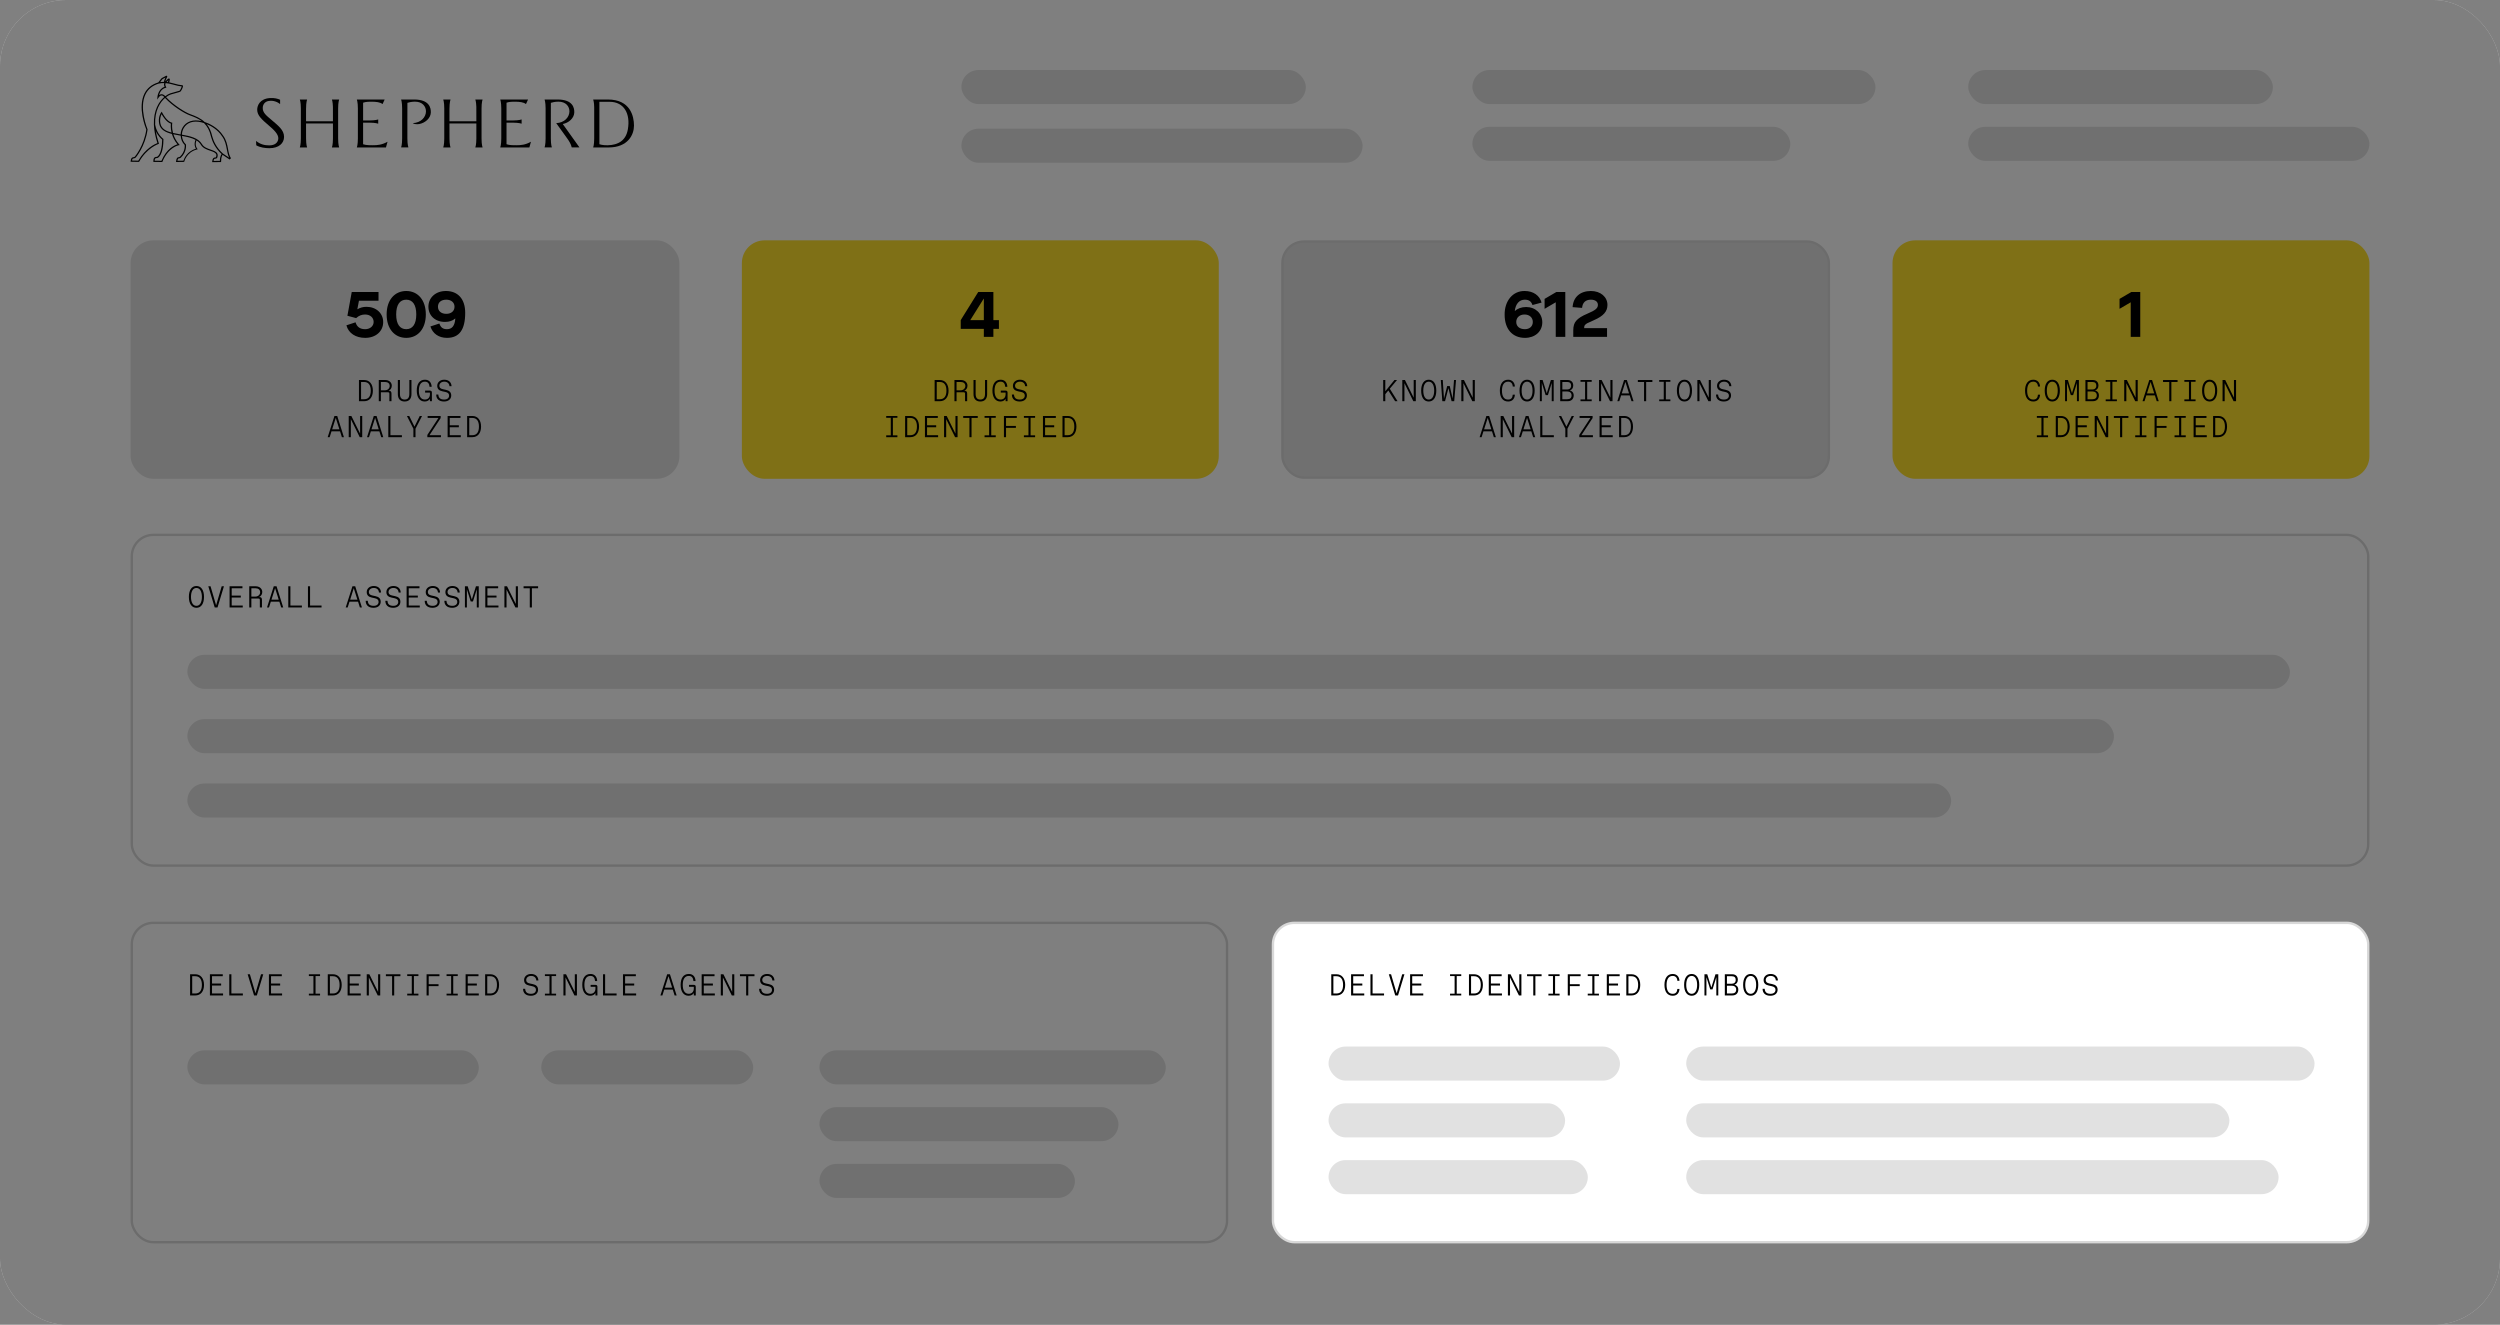
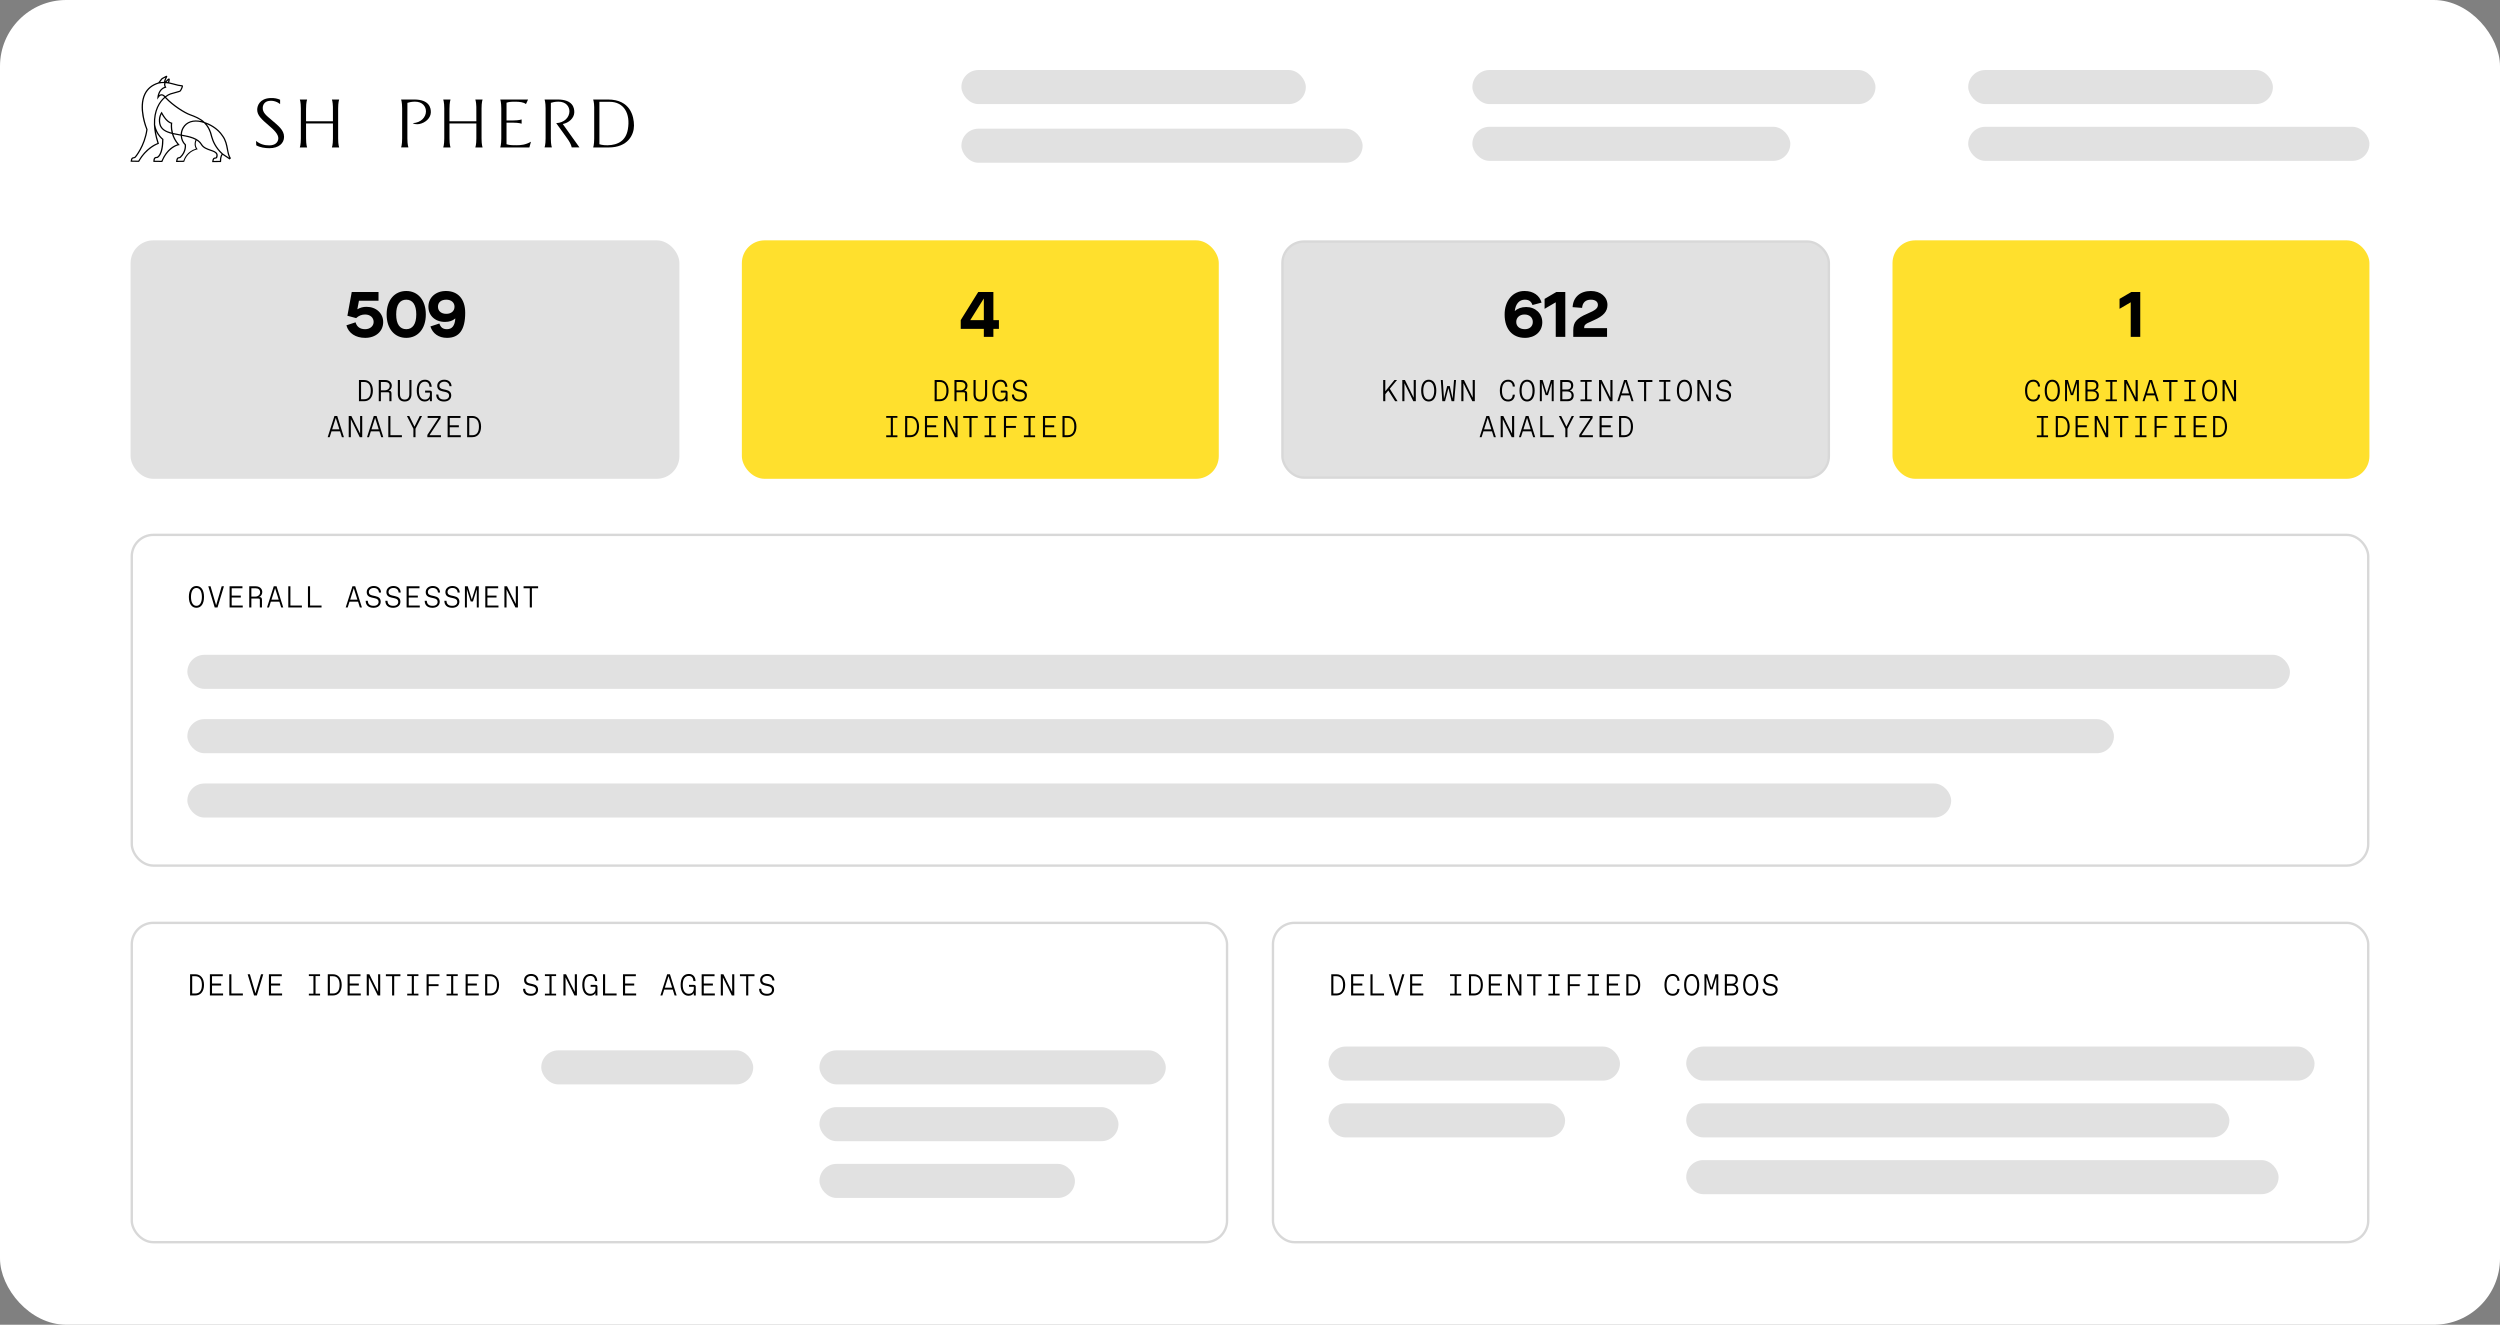
<svg xmlns="http://www.w3.org/2000/svg" width="1321" height="700" viewBox="0 0 1321 700" fill="none">
  <rect x="0" y="0" width="1321" height="700" fill="#808080" stroke="none" />
  <rect width="1321" height="700" rx="35.02" fill="white" />
  <rect x="69.63" y="282.63" width="1181.74" height="174.74" rx="11.37" fill="white" stroke="#D8D8D8" stroke-width="1.26" />
  <rect x="99" y="346" width="1111" height="18" rx="9" fill="#E1E1E1" />
  <rect x="99" y="380" width="1018" height="18" rx="9" fill="#E1E1E1" />
  <rect x="99" y="414" width="932" height="18" rx="9" fill="#E1E1E1" />
  <path d="M99.8 315.4C99.8 319.032 101.32 321.16 103.8 321.16C106.264 321.16 107.8 319.032 107.8 315.4C107.8 311.768 106.264 309.64 103.8 309.64C101.32 309.64 99.8 311.768 99.8 315.4ZM103.768 320.12C101.992 320.12 100.92 318.328 100.92 315.4C100.92 312.472 101.992 310.68 103.768 310.68H103.832C105.592 310.68 106.68 312.472 106.68 315.4C106.68 318.328 105.592 320.12 103.832 320.12H103.768ZM117.138 309.8L114.194 319.848L111.25 309.8H110.066L113.458 321H114.93L118.322 309.8H117.138ZM121.308 321H128.268V319.96H122.428V315.752H127.244V314.712H122.428V310.84H128.108V309.8H121.308V321ZM138.421 317C138.421 315.928 138.021 315.48 136.997 315.48H136.885C137.925 315.048 138.581 314.056 138.581 312.792C138.581 311.064 137.109 309.8 135.157 309.8H131.701V321H132.821V316.28H136.581C137.061 316.28 137.301 316.52 137.301 317V321H138.421V317ZM137.461 312.952C137.461 314.312 136.293 315.24 134.997 315.24H132.821V310.84H134.997C136.533 310.84 137.461 311.624 137.461 312.952ZM148.591 321H149.663L146.127 309.8H144.655L141.087 321H142.127L143.103 317.912H147.615L148.591 321ZM143.439 316.872L145.359 310.792L147.279 316.872H143.439ZM152.329 321H159.513V319.96H153.449V309.8H152.329V321ZM162.722 321H169.906V319.96H163.842V309.8H162.722V321ZM190.166 321H191.238L187.702 309.8H186.23L182.662 321H183.702L184.678 317.912H189.19L190.166 321ZM185.014 316.872L186.934 310.792L188.854 316.872H185.014ZM193.232 317.48C193.232 319.704 194.64 321.16 197.36 321.16C199.696 321.16 201.168 319.864 201.168 317.976C201.168 316.328 200.224 315.384 198.368 315L196.8 314.664C195.504 314.392 194.896 313.848 194.896 312.824C194.896 311.608 195.952 310.68 197.44 310.68H197.536C199.088 310.68 200.16 311.592 200.224 313.08H201.344C201.248 311 199.824 309.64 197.472 309.64C195.248 309.64 193.776 311.064 193.776 312.84C193.776 314.456 194.64 315.368 196.496 315.768L198.064 316.104C199.456 316.408 200.048 317 200.048 318.04C200.048 319.224 199.152 320.12 197.504 320.12H197.408C195.504 320.12 194.432 319.32 194.352 317.48H193.232ZM203.626 317.48C203.626 319.704 205.034 321.16 207.754 321.16C210.09 321.16 211.562 319.864 211.562 317.976C211.562 316.328 210.618 315.384 208.762 315L207.194 314.664C205.898 314.392 205.289 313.848 205.289 312.824C205.289 311.608 206.346 310.68 207.834 310.68H207.93C209.482 310.68 210.554 311.592 210.618 313.08H211.738C211.642 311 210.218 309.64 207.866 309.64C205.642 309.64 204.17 311.064 204.17 312.84C204.17 314.456 205.034 315.368 206.89 315.768L208.458 316.104C209.85 316.408 210.442 317 210.442 318.04C210.442 319.224 209.546 320.12 207.898 320.12H207.802C205.898 320.12 204.826 319.32 204.746 317.48H203.626ZM214.851 321H221.811V319.96H215.971V315.752H220.787V314.712H215.971V310.84H221.651V309.8H214.851V321ZM224.413 317.48C224.413 319.704 225.821 321.16 228.541 321.16C230.877 321.16 232.349 319.864 232.349 317.976C232.349 316.328 231.405 315.384 229.549 315L227.981 314.664C226.685 314.392 226.077 313.848 226.077 312.824C226.077 311.608 227.133 310.68 228.621 310.68H228.717C230.269 310.68 231.341 311.592 231.405 313.08H232.525C232.429 311 231.005 309.64 228.653 309.64C226.429 309.64 224.957 311.064 224.957 312.84C224.957 314.456 225.821 315.368 227.677 315.768L229.245 316.104C230.637 316.408 231.229 317 231.229 318.04C231.229 319.224 230.333 320.12 228.685 320.12H228.589C226.685 320.12 225.613 319.32 225.533 317.48H224.413ZM234.807 317.48C234.807 319.704 236.215 321.16 238.935 321.16C241.271 321.16 242.743 319.864 242.743 317.976C242.743 316.328 241.799 315.384 239.943 315L238.375 314.664C237.079 314.392 236.471 313.848 236.471 312.824C236.471 311.608 237.527 310.68 239.015 310.68H239.111C240.663 310.68 241.735 311.592 241.799 313.08H242.919C242.823 311 241.399 309.64 239.047 309.64C236.823 309.64 235.351 311.064 235.351 312.84C235.351 314.456 236.215 315.368 238.071 315.768L239.639 316.104C241.031 316.408 241.623 317 241.623 318.04C241.623 319.224 240.727 320.12 239.079 320.12H238.983C237.079 320.12 236.007 319.32 235.927 317.48H234.807ZM251.488 309.8L249.312 316.808L247.136 309.8H245.664V321H246.704V311.352L248.72 317.8H249.92L251.936 311.336V321H252.976V309.8H251.488ZM256.426 321H263.386V319.96H257.546V315.752H262.362V314.712H257.546V310.84H263.226V309.8H256.426V321ZM272.548 309.8V319.128L267.924 309.8H266.532V321H267.652V311.48L272.356 321H273.668V309.8H272.548ZM279.934 321H281.054V310.84H284.334V309.8H276.654V310.84H279.934V321Z" fill="black" />
  <rect x="69.63" y="487.63" width="578.74" height="168.74" rx="11.37" fill="white" stroke="#D8D8D8" stroke-width="1.26" />
-   <rect x="99" y="555" width="154" height="18" rx="9" fill="#E1E1E1" />
  <rect x="286" y="555" width="112" height="18" rx="9" fill="#E1E1E1" />
  <rect x="433" y="555" width="183" height="18" rx="9" fill="#E1E1E1" />
  <rect x="433" y="585" width="158" height="18" rx="9" fill="#E1E1E1" />
  <rect x="433" y="615" width="135" height="18" rx="9" fill="#E1E1E1" />
  <path d="M100.44 526H103.208C105.992 526 107.8 523.904 107.8 520.432C107.8 516.928 105.976 514.8 103.208 514.8H100.44V526ZM101.56 524.96V515.84H103.192C105.48 515.84 106.68 517.456 106.68 520.4C106.68 523.36 105.512 524.96 103.192 524.96H101.56ZM110.914 526H117.874V524.96H112.034V520.752H116.85V519.712H112.034V515.84H117.714V514.8H110.914V526ZM121.148 526H128.332V524.96H122.268V514.8H121.148V526ZM137.925 514.8L134.981 524.848L132.037 514.8H130.853L134.245 526H135.717L139.109 514.8H137.925ZM142.095 526H149.055V524.96H143.215V520.752H148.031V519.712H143.215V515.84H148.895V514.8H142.095V526ZM169.122 515.76V514.8H163.202V515.76H165.618V525.04H163.202V526H169.122V525.04H166.738V515.76H169.122ZM173.196 526H175.964C178.748 526 180.556 523.904 180.556 520.432C180.556 516.928 178.732 514.8 175.964 514.8H173.196V526ZM174.316 524.96V515.84H175.948C178.236 515.84 179.436 517.456 179.436 520.4C179.436 523.36 178.268 524.96 175.948 524.96H174.316ZM183.67 526H190.63V524.96H184.79V520.752H189.606V519.712H184.79V515.84H190.47V514.8H183.67V526ZM199.792 514.8V524.128L195.168 514.8H193.776V526H194.896V516.48L199.6 526H200.912V514.8H199.792ZM207.178 526H208.298V515.84H211.578V514.8H203.898V515.84H207.178V526ZM221.091 515.76V514.8H215.171V515.76H217.587V525.04H215.171V526H221.091V525.04H218.707V515.76H221.091ZM225.405 526H226.525V521.088H231.725V520.048H226.525V515.84H232.205V514.8H225.405V526ZM241.879 515.76V514.8H235.959V515.76H238.375V525.04H235.959V526H241.879V525.04H239.495V515.76H241.879ZM246.032 526H252.992V524.96H247.152V520.752H251.968V519.712H247.152V515.84H252.832V514.8H246.032V526ZM256.346 526H259.114C261.898 526 263.706 523.904 263.706 520.432C263.706 516.928 261.882 514.8 259.114 514.8H256.346V526ZM257.466 524.96V515.84H259.098C261.386 515.84 262.586 517.456 262.586 520.4C262.586 523.36 261.418 524.96 259.098 524.96H257.466ZM276.382 522.48C276.382 524.704 277.79 526.16 280.51 526.16C282.846 526.16 284.318 524.864 284.318 522.976C284.318 521.328 283.374 520.384 281.518 520L279.95 519.664C278.654 519.392 278.046 518.848 278.046 517.824C278.046 516.608 279.102 515.68 280.59 515.68H280.686C282.238 515.68 283.31 516.592 283.374 518.08H284.494C284.398 516 282.974 514.64 280.622 514.64C278.398 514.64 276.926 516.064 276.926 517.84C276.926 519.456 277.79 520.368 279.646 520.768L281.214 521.104C282.606 521.408 283.198 522 283.198 523.04C283.198 524.224 282.302 525.12 280.654 525.12H280.558C278.654 525.12 277.582 524.32 277.502 522.48H276.382ZM293.847 515.76V514.8H287.927V515.76H290.343V525.04H287.927V526H293.847V525.04H291.463V515.76H293.847ZM303.729 514.8V524.128L299.105 514.8H297.713V526H298.833V516.48L303.537 526H304.849V514.8H303.729ZM307.675 520.4C307.675 523.888 309.211 526.16 311.867 526.16C313.211 526.16 314.107 525.584 314.635 524.736V526H315.675V521.44C315.675 520.752 315.323 520.4 314.635 520.4H312.091V521.44H314.635V522.336C314.635 524.128 313.499 525.12 312.043 525.12H311.947C309.819 525.12 308.795 523.28 308.795 520.4C308.795 517.392 309.899 515.68 311.947 515.68H312.043C313.499 515.68 314.315 516.624 314.443 518.4H315.563C315.467 516.192 314.283 514.64 312.011 514.64C309.067 514.64 307.675 516.992 307.675 520.4ZM318.629 526H325.813V524.96H319.749V514.8H318.629V526ZM329.183 526H336.143V524.96H330.303V520.752H335.119V519.712H330.303V515.84H335.983V514.8H329.183V526ZM356.466 526H357.538L354.002 514.8H352.53L348.962 526H350.002L350.978 522.912H355.49L356.466 526ZM351.314 521.872L353.234 515.792L355.154 521.872H351.314ZM359.644 520.4C359.644 523.888 361.18 526.16 363.836 526.16C365.18 526.16 366.076 525.584 366.604 524.736V526H367.644V521.44C367.644 520.752 367.292 520.4 366.604 520.4H364.06V521.44H366.604V522.336C366.604 524.128 365.468 525.12 364.012 525.12H363.916C361.788 525.12 360.764 523.28 360.764 520.4C360.764 517.392 361.868 515.68 363.916 515.68H364.012C365.468 515.68 366.284 516.624 366.412 518.4H367.532C367.436 516.192 366.252 514.64 363.98 514.64C361.036 514.64 359.644 516.992 359.644 520.4ZM370.757 526H377.717V524.96H371.877V520.752H376.693V519.712H371.877V515.84H377.557V514.8H370.757V526ZM386.879 514.8V524.128L382.255 514.8H380.863V526H381.983V516.48L386.687 526H387.999V514.8H386.879ZM394.265 526H395.385V515.84H398.665V514.8H390.985V515.84H394.265V526ZM401.107 522.48C401.107 524.704 402.515 526.16 405.235 526.16C407.571 526.16 409.043 524.864 409.043 522.976C409.043 521.328 408.099 520.384 406.243 520L404.675 519.664C403.379 519.392 402.771 518.848 402.771 517.824C402.771 516.608 403.827 515.68 405.315 515.68H405.411C406.963 515.68 408.035 516.592 408.099 518.08H409.219C409.123 516 407.699 514.64 405.347 514.64C403.123 514.64 401.651 516.064 401.651 517.84C401.651 519.456 402.515 520.368 404.371 520.768L405.939 521.104C407.331 521.408 407.923 522 407.923 523.04C407.923 524.224 407.027 525.12 405.379 525.12H405.283C403.379 525.12 402.307 524.32 402.227 522.48H401.107Z" fill="black" />
  <rect x="69" y="127" width="290" height="126" rx="12" fill="#E1E1E1" />
  <path d="M189.669 212H192.437C195.221 212 197.029 209.904 197.029 206.432C197.029 202.928 195.205 200.8 192.437 200.8H189.669V212ZM190.789 210.96V201.84H192.421C194.709 201.84 195.909 203.456 195.909 206.4C195.909 209.36 194.741 210.96 192.421 210.96H190.789ZM206.863 208C206.863 206.928 206.463 206.48 205.439 206.48H205.327C206.367 206.048 207.023 205.056 207.023 203.792C207.023 202.064 205.551 200.8 203.599 200.8H200.143V212H201.263V207.28H205.023C205.503 207.28 205.743 207.52 205.743 208V212H206.863V208ZM205.903 203.952C205.903 205.312 204.735 206.24 203.439 206.24H201.263V201.84H203.439C204.975 201.84 205.903 202.624 205.903 203.952ZM210.217 208.272C210.217 210.704 211.497 212.16 213.817 212.16C216.137 212.16 217.417 210.704 217.417 208.272V200.8H216.297V208.112C216.297 210.16 215.465 211.12 213.849 211.12H213.785C212.169 211.12 211.337 210.16 211.337 208.112V200.8H210.217V208.272ZM220.21 206.4C220.21 209.888 221.746 212.16 224.402 212.16C225.746 212.16 226.642 211.584 227.17 210.736V212H228.21V207.44C228.21 206.752 227.858 206.4 227.17 206.4H224.626V207.44H227.17V208.336C227.17 210.128 226.034 211.12 224.578 211.12H224.482C222.354 211.12 221.33 209.28 221.33 206.4C221.33 203.392 222.434 201.68 224.482 201.68H224.578C226.034 201.68 226.85 202.624 226.978 204.4H228.098C228.002 202.192 226.818 200.64 224.546 200.64C221.602 200.64 220.21 202.992 220.21 206.4ZM230.492 208.48C230.492 210.704 231.9 212.16 234.62 212.16C236.956 212.16 238.428 210.864 238.428 208.976C238.428 207.328 237.484 206.384 235.628 206L234.06 205.664C232.764 205.392 232.156 204.848 232.156 203.824C232.156 202.608 233.212 201.68 234.7 201.68H234.796C236.348 201.68 237.42 202.592 237.484 204.08H238.604C238.508 202 237.084 200.64 234.732 200.64C232.508 200.64 231.036 202.064 231.036 203.84C231.036 205.456 231.9 206.368 233.756 206.768L235.324 207.104C236.716 207.408 237.308 208 237.308 209.04C237.308 210.224 236.412 211.12 234.764 211.12H234.668C232.764 211.12 231.692 210.32 231.612 208.48H230.492ZM180.654 231H181.726L178.19 219.8H176.718L173.15 231H174.19L175.166 227.912H179.678L180.654 231ZM175.502 226.872L177.422 220.792L179.342 226.872H175.502ZM190.28 219.8V229.128L185.656 219.8H184.264V231H185.384V221.48L190.088 231H191.4V219.8H190.28ZM201.442 231H202.514L198.978 219.8H197.506L193.938 231H194.978L195.954 227.912H200.466L201.442 231ZM196.29 226.872L198.21 220.792L200.13 226.872H196.29ZM205.18 231H212.364V229.96H206.3V219.8H205.18V231ZM221.797 219.8L219.013 225.432L216.245 219.8H215.013L218.437 226.536V231H219.557V226.536L223.013 219.8H221.797ZM226.927 229.96L232.847 220.904V219.8H225.967V220.84H231.679L225.807 229.816V231H233.007V229.96H226.927ZM236.521 231H243.481V229.96H237.641V225.752H242.457V224.712H237.641V220.84H243.321V219.8H236.521V231ZM246.835 231H249.603C252.387 231 254.195 228.904 254.195 225.432C254.195 221.928 252.371 219.8 249.603 219.8H246.835V231ZM247.955 229.96V220.84H249.587C251.875 220.84 253.075 222.456 253.075 225.4C253.075 228.36 251.907 229.96 249.587 229.96H247.955Z" fill="black" />
  <path d="M183.038 171.897C184.167 176.13 188.012 178.529 192.952 178.529C198.526 178.529 202.477 175.107 202.477 170.168C202.477 165.546 198.773 162.124 193.657 162.124C191.893 162.124 190.306 162.547 188.894 163.394L188.824 163.359L189.671 158.914H200.008V154.292H185.86L183.567 166.852L188.189 168.086C189.529 166.816 191.117 166.181 192.916 166.181C195.562 166.181 197.432 167.804 197.432 170.097C197.432 172.32 195.527 173.943 192.952 173.943C190.27 173.943 188.577 172.743 187.871 170.309L183.038 171.897ZM204.296 166.146C204.296 173.766 208.529 178.529 214.668 178.529C220.771 178.529 225.005 173.766 225.005 166.146C225.005 158.525 220.771 153.763 214.668 153.763C208.529 153.763 204.296 158.525 204.296 166.146ZM219.96 166.146C219.96 171.262 218.019 173.943 214.668 173.943C211.281 173.943 209.341 171.262 209.341 166.146C209.341 161.03 211.281 158.349 214.668 158.349C218.019 158.349 219.96 161.03 219.96 166.146ZM245.811 165.264C245.811 158.032 242.001 153.763 235.615 153.763C230.253 153.763 226.372 157.22 226.372 162.053C226.372 166.781 229.935 170.097 235.121 170.097C237.379 170.097 239.178 169.498 240.519 168.298H240.59C240.343 172.073 238.896 173.943 236.18 173.943C234.063 173.943 232.863 173.061 232.158 170.944L227.43 172.496C228.594 176.201 231.77 178.529 236.18 178.529C242.671 178.529 245.811 174.26 245.811 165.264ZM235.827 165.828C233.11 165.828 231.417 164.347 231.417 162.053C231.417 159.76 233.11 158.349 235.827 158.349C238.402 158.349 240.166 159.831 240.166 162.053C240.166 164.347 238.473 165.828 235.827 165.828Z" fill="black" />
  <rect x="392" y="127" width="252" height="126" rx="12" fill="#FFE02D" />
  <path d="M493.856 212H496.624C499.408 212 501.216 209.904 501.216 206.432C501.216 202.928 499.392 200.8 496.624 200.8H493.856V212ZM494.976 210.96V201.84H496.608C498.896 201.84 500.096 203.456 500.096 206.4C500.096 209.36 498.928 210.96 496.608 210.96H494.976ZM511.049 208C511.049 206.928 510.649 206.48 509.625 206.48H509.513C510.553 206.048 511.209 205.056 511.209 203.792C511.209 202.064 509.737 200.8 507.785 200.8H504.329V212H505.449V207.28H509.209C509.689 207.28 509.929 207.52 509.929 208V212H511.049V208ZM510.089 203.952C510.089 205.312 508.921 206.24 507.625 206.24H505.449V201.84H507.625C509.161 201.84 510.089 202.624 510.089 203.952ZM514.403 208.272C514.403 210.704 515.683 212.16 518.003 212.16C520.323 212.16 521.603 210.704 521.603 208.272V200.8H520.483V208.112C520.483 210.16 519.651 211.12 518.035 211.12H517.971C516.355 211.12 515.523 210.16 515.523 208.112V200.8H514.403V208.272ZM524.397 206.4C524.397 209.888 525.933 212.16 528.589 212.16C529.933 212.16 530.829 211.584 531.357 210.736V212H532.397V207.44C532.397 206.752 532.045 206.4 531.357 206.4H528.813V207.44H531.357V208.336C531.357 210.128 530.221 211.12 528.765 211.12H528.669C526.541 211.12 525.517 209.28 525.517 206.4C525.517 203.392 526.621 201.68 528.669 201.68H528.765C530.221 201.68 531.037 202.624 531.165 204.4H532.285C532.189 202.192 531.005 200.64 528.733 200.64C525.789 200.64 524.397 202.992 524.397 206.4ZM534.679 208.48C534.679 210.704 536.087 212.16 538.807 212.16C541.143 212.16 542.615 210.864 542.615 208.976C542.615 207.328 541.671 206.384 539.815 206L538.247 205.664C536.951 205.392 536.343 204.848 536.343 203.824C536.343 202.608 537.399 201.68 538.887 201.68H538.983C540.535 201.68 541.607 202.592 541.671 204.08H542.791C542.695 202 541.271 200.64 538.919 200.64C536.695 200.64 535.223 202.064 535.223 203.84C535.223 205.456 536.087 206.368 537.943 206.768L539.511 207.104C540.903 207.408 541.495 208 541.495 209.04C541.495 210.224 540.599 211.12 538.951 211.12H538.855C536.951 211.12 535.879 210.32 535.799 208.48H534.679ZM474.191 220.76V219.8H468.271V220.76H470.687V230.04H468.271V231H474.191V230.04H471.807V220.76H474.191ZM478.265 231H481.033C483.817 231 485.625 228.904 485.625 225.432C485.625 221.928 483.801 219.8 481.033 219.8H478.265V231ZM479.385 229.96V220.84H481.017C483.305 220.84 484.505 222.456 484.505 225.4C484.505 228.36 483.337 229.96 481.017 229.96H479.385ZM488.739 231H495.699V229.96H489.859V225.752H494.675V224.712H489.859V220.84H495.539V219.8H488.739V231ZM504.861 219.8V229.128L500.237 219.8H498.845V231H499.965V221.48L504.669 231H505.981V219.8H504.861ZM512.246 231H513.366V220.84H516.646V219.8H508.966V220.84H512.246V231ZM526.16 220.76V219.8H520.24V220.76H522.656V230.04H520.24V231H526.16V230.04H523.776V220.76H526.16ZM530.474 231H531.594V226.088H536.794V225.048H531.594V220.84H537.274V219.8H530.474V231ZM546.948 220.76V219.8H541.028V220.76H543.444V230.04H541.028V231H546.948V230.04H544.564V220.76H546.948ZM551.101 231H558.061V229.96H552.221V225.752H557.037V224.712H552.221V220.84H557.901V219.8H551.101V231ZM561.415 231H564.183C566.967 231 568.775 228.904 568.775 225.432C568.775 221.928 566.951 219.8 564.183 219.8H561.415V231ZM562.535 229.96V220.84H564.167C566.455 220.84 567.655 222.456 567.655 225.4C567.655 228.36 566.487 229.96 564.167 229.96H562.535Z" fill="black" />
  <path d="M519.858 178H524.903V173.766H527.831V169.145H524.903V154.292H516.894L507.651 169.145V173.766H519.858V178ZM512.696 169.145L519.787 157.82H519.858V169.145H512.696Z" fill="black" />
  <rect x="677.63" y="127.63" width="288.74" height="124.74" rx="11.37" fill="#E1E1E1" stroke="#D8D8D8" stroke-width="1.26" />
  <path d="M737.18 212H738.476L734.364 205.408L738.188 200.8H736.828L731.996 206.736V200.8H730.876V212H731.996V208.272L733.596 206.336L737.18 212ZM746.998 200.8V210.128L742.374 200.8H740.982V212H742.102V202.48L746.806 212H748.118V200.8H746.998ZM750.944 206.4C750.944 210.032 752.464 212.16 754.944 212.16C757.408 212.16 758.944 210.032 758.944 206.4C758.944 202.768 757.408 200.64 754.944 200.64C752.464 200.64 750.944 202.768 750.944 206.4ZM754.912 211.12C753.136 211.12 752.064 209.328 752.064 206.4C752.064 203.472 753.136 201.68 754.912 201.68H754.976C756.736 201.68 757.824 203.472 757.824 206.4C757.824 209.328 756.736 211.12 754.976 211.12H754.912ZM768.297 200.8L767.577 210.592L766.057 204H764.681L763.001 210.672L762.361 200.8H761.321L762.121 212H763.561L765.353 205.072L767.017 212H768.409L769.369 200.8H768.297ZM778.179 200.8V210.128L773.555 200.8H772.163V212H773.283V202.48L777.987 212H779.299V200.8H778.179ZM792.519 206.4C792.519 209.968 794.039 212.16 796.887 212.16C799.159 212.16 800.359 210.656 800.455 208.56H799.335C799.255 210.112 798.503 211.12 796.967 211.12H796.807C794.695 211.12 793.639 209.392 793.639 206.4C793.639 203.52 794.711 201.68 796.807 201.68H796.967C798.471 201.68 799.303 202.816 799.335 204.24H800.455C800.359 202.128 799.047 200.64 796.887 200.64C794.039 200.64 792.519 202.928 792.519 206.4ZM802.912 206.4C802.912 210.032 804.432 212.16 806.912 212.16C809.376 212.16 810.912 210.032 810.912 206.4C810.912 202.768 809.376 200.64 806.912 200.64C804.432 200.64 802.912 202.768 802.912 206.4ZM806.88 211.12C805.104 211.12 804.032 209.328 804.032 206.4C804.032 203.472 805.104 201.68 806.88 201.68H806.944C808.704 201.68 809.792 203.472 809.792 206.4C809.792 209.328 808.704 211.12 806.944 211.12H806.88ZM819.482 200.8L817.306 207.808L815.13 200.8H813.658V212H814.698V202.352L816.714 208.8H817.914L819.93 202.336V212H820.97V200.8H819.482ZM824.42 212H828.324C830.324 212 831.54 210.848 831.54 208.912C831.54 207.424 830.564 206.512 829.508 206.32C830.58 205.952 831.3 205.056 831.3 203.728C831.3 201.888 830.18 200.8 828.292 200.8H824.42V212ZM825.54 205.808V201.84H828.1C829.492 201.84 830.18 202.496 830.18 203.824C830.18 205.088 829.316 205.808 828.1 205.808H825.54ZM825.54 210.96V206.848H828.1C829.508 206.848 830.42 207.568 830.42 208.896C830.42 210.272 829.636 210.96 828.084 210.96H825.54ZM841.054 201.76V200.8H835.134V201.76H837.55V211.04H835.134V212H841.054V211.04H838.67V201.76H841.054ZM850.936 200.8V210.128L846.312 200.8H844.92V212H846.039V202.48L850.744 212H852.056V200.8H850.936ZM862.097 212H863.169L859.633 200.8H858.161L854.593 212H855.633L856.609 208.912H861.121L862.097 212ZM856.945 207.872L858.865 201.792L860.785 207.872H856.945ZM868.715 212H869.835V201.84H873.115V200.8H865.435V201.84H868.715V212ZM882.629 201.76V200.8H876.709V201.76H879.125V211.04H876.709V212H882.629V211.04H880.245V201.76H882.629ZM886.062 206.4C886.062 210.032 887.582 212.16 890.062 212.16C892.526 212.16 894.062 210.032 894.062 206.4C894.062 202.768 892.526 200.64 890.062 200.64C887.582 200.64 886.062 202.768 886.062 206.4ZM890.03 211.12C888.254 211.12 887.182 209.328 887.182 206.4C887.182 203.472 888.254 201.68 890.03 201.68H890.094C891.854 201.68 892.942 203.472 892.942 206.4C892.942 209.328 891.854 211.12 890.094 211.12H890.03ZM902.904 200.8V210.128L898.28 200.8H896.888V212H898.008V202.48L902.712 212H904.024V200.8H902.904ZM906.738 208.48C906.738 210.704 908.146 212.16 910.866 212.16C913.202 212.16 914.674 210.864 914.674 208.976C914.674 207.328 913.73 206.384 911.874 206L910.306 205.664C909.01 205.392 908.402 204.848 908.402 203.824C908.402 202.608 909.458 201.68 910.946 201.68H911.042C912.594 201.68 913.666 202.592 913.73 204.08H914.85C914.754 202 913.33 200.64 910.978 200.64C908.754 200.64 907.282 202.064 907.282 203.84C907.282 205.456 908.146 206.368 910.002 206.768L911.57 207.104C912.962 207.408 913.554 208 913.554 209.04C913.554 210.224 912.658 211.12 911.01 211.12H910.914C909.01 211.12 907.938 210.32 907.858 208.48H906.738ZM789.341 231H790.413L786.877 219.8H785.405L781.837 231H782.877L783.853 227.912H788.365L789.341 231ZM784.189 226.872L786.109 220.792L788.029 226.872H784.189ZM798.967 219.8V229.128L794.343 219.8H792.951V231H794.071V221.48L798.775 231H800.087V219.8H798.967ZM810.129 231H811.201L807.665 219.8H806.193L802.625 231H803.665L804.641 227.912H809.153L810.129 231ZM804.977 226.872L806.897 220.792L808.817 226.872H804.977ZM813.866 231H821.05V229.96H814.986V219.8H813.866V231ZM830.484 219.8L827.7 225.432L824.932 219.8H823.7L827.124 226.536V231H828.244V226.536L831.7 219.8H830.484ZM835.614 229.96L841.534 220.904V219.8H834.654V220.84H840.366L834.494 229.816V231H841.694V229.96H835.614ZM845.208 231H852.168V229.96H846.328V225.752H851.144V224.712H846.328V220.84H852.008V219.8H845.208V231ZM855.521 231H858.289C861.073 231 862.881 228.904 862.881 225.432C862.881 221.928 861.057 219.8 858.289 219.8H855.521V231ZM856.641 229.96V220.84H858.273C860.561 220.84 861.761 222.456 861.761 225.4C861.761 228.36 860.593 229.96 858.273 229.96H856.641Z" fill="black" />
  <path d="M814.946 170.309C814.946 165.652 811.347 162.23 806.408 162.23C803.973 162.23 801.786 163.041 800.481 164.347H800.41C800.834 160.501 802.844 158.349 805.702 158.349C807.819 158.349 809.089 159.196 809.759 161.171L814.557 159.901C813.605 156.197 810.218 153.763 805.667 153.763C799.387 153.657 794.977 158.949 795.048 166.287C795.048 173.837 799.105 178.529 805.808 178.529C811.135 178.529 814.946 175.142 814.946 170.309ZM809.936 170.133C809.936 172.496 808.172 173.943 805.773 173.943C802.915 173.943 801.186 172.426 801.186 170.133C801.186 167.734 803.021 166.181 805.561 166.181C808.136 166.181 809.936 167.769 809.936 170.133ZM822.055 178H827.1V154.292H822.373L816.163 157.926V163.182L822.055 159.725V178ZM837.064 173.378C837.064 172.567 837.169 172.179 837.487 171.755C837.734 171.438 838.122 171.12 838.686 170.803C839.286 170.485 840.521 169.921 842.391 169.109C847.189 166.993 849.376 164.629 849.376 161.136C849.376 156.903 845.742 153.763 840.627 153.763C834.982 153.763 831.278 156.973 830.96 162.3L835.97 162.688C836.217 159.866 837.84 158.349 840.627 158.349C842.92 158.349 844.331 159.407 844.331 161.101C844.331 162.865 843.061 163.923 838.828 165.723C835.829 166.993 833.994 168.157 832.83 169.533C831.807 170.697 831.313 172.355 831.313 174.507V178H849.165V173.378H837.064Z" fill="black" />
  <rect x="1000" y="127" width="252" height="126" rx="12" fill="#FFE02D" />
  <path d="M1070.03 206.4C1070.03 209.968 1071.55 212.16 1074.4 212.16C1076.67 212.16 1077.87 210.656 1077.97 208.56H1076.85C1076.77 210.112 1076.02 211.12 1074.48 211.12H1074.32C1072.21 211.12 1071.15 209.392 1071.15 206.4C1071.15 203.52 1072.23 201.68 1074.32 201.68H1074.48C1075.99 201.68 1076.82 202.816 1076.85 204.24H1077.97C1077.87 202.128 1076.56 200.64 1074.4 200.64C1071.55 200.64 1070.03 202.928 1070.03 206.4ZM1080.43 206.4C1080.43 210.032 1081.95 212.16 1084.43 212.16C1086.89 212.16 1088.43 210.032 1088.43 206.4C1088.43 202.768 1086.89 200.64 1084.43 200.64C1081.95 200.64 1080.43 202.768 1080.43 206.4ZM1084.4 211.12C1082.62 211.12 1081.55 209.328 1081.55 206.4C1081.55 203.472 1082.62 201.68 1084.4 201.68H1084.46C1086.22 201.68 1087.31 203.472 1087.31 206.4C1087.31 209.328 1086.22 211.12 1084.46 211.12H1084.4ZM1097 200.8L1094.82 207.808L1092.65 200.8H1091.17V212H1092.21V202.352L1094.23 208.8H1095.43L1097.45 202.336V212H1098.49V200.8H1097ZM1101.94 212H1105.84C1107.84 212 1109.06 210.848 1109.06 208.912C1109.06 207.424 1108.08 206.512 1107.02 206.32C1108.1 205.952 1108.82 205.056 1108.82 203.728C1108.82 201.888 1107.7 200.8 1105.81 200.8H1101.94V212ZM1103.06 205.808V201.84H1105.62C1107.01 201.84 1107.7 202.496 1107.7 203.824C1107.7 205.088 1106.83 205.808 1105.62 205.808H1103.06ZM1103.06 210.96V206.848H1105.62C1107.02 206.848 1107.94 207.568 1107.94 208.896C1107.94 210.272 1107.15 210.96 1105.6 210.96H1103.06ZM1118.57 201.76V200.8H1112.65V201.76H1115.07V211.04H1112.65V212H1118.57V211.04H1116.19V201.76H1118.57ZM1128.45 200.8V210.128L1123.83 200.8H1122.44V212H1123.56V202.48L1128.26 212H1129.57V200.8H1128.45ZM1139.61 212H1140.68L1137.15 200.8H1135.68L1132.11 212H1133.15L1134.12 208.912H1138.64L1139.61 212ZM1134.46 207.872L1136.38 201.792L1138.3 207.872H1134.46ZM1146.23 212H1147.35V201.84H1150.63V200.8H1142.95V201.84H1146.23V212ZM1160.14 201.76V200.8H1154.22V201.76H1156.64V211.04H1154.22V212H1160.14V211.04H1157.76V201.76H1160.14ZM1163.58 206.4C1163.58 210.032 1165.1 212.16 1167.58 212.16C1170.04 212.16 1171.58 210.032 1171.58 206.4C1171.58 202.768 1170.04 200.64 1167.58 200.64C1165.1 200.64 1163.58 202.768 1163.58 206.4ZM1167.55 211.12C1165.77 211.12 1164.7 209.328 1164.7 206.4C1164.7 203.472 1165.77 201.68 1167.55 201.68H1167.61C1169.37 201.68 1170.46 203.472 1170.46 206.4C1170.46 209.328 1169.37 211.12 1167.61 211.12H1167.55ZM1180.42 200.8V210.128L1175.8 200.8H1174.4V212H1175.52V202.48L1180.23 212H1181.54V200.8H1180.42ZM1082.19 220.76V219.8H1076.27V220.76H1078.69V230.04H1076.27V231H1082.19V230.04H1079.81V220.76H1082.19ZM1086.27 231H1089.03C1091.82 231 1093.63 228.904 1093.63 225.432C1093.63 221.928 1091.8 219.8 1089.03 219.8H1086.27V231ZM1087.39 229.96V220.84H1089.02C1091.31 220.84 1092.51 222.456 1092.51 225.4C1092.51 228.36 1091.34 229.96 1089.02 229.96H1087.39ZM1096.74 231H1103.7V229.96H1097.86V225.752H1102.67V224.712H1097.86V220.84H1103.54V219.8H1096.74V231ZM1112.86 219.8V229.128L1108.24 219.8H1106.84V231H1107.96V221.48L1112.67 231H1113.98V219.8H1112.86ZM1120.25 231H1121.37V220.84H1124.65V219.8H1116.97V220.84H1120.25V231ZM1134.16 220.76V219.8H1128.24V220.76H1130.66V230.04H1128.24V231H1134.16V230.04H1131.78V220.76H1134.16ZM1138.47 231H1139.59V226.088H1144.79V225.048H1139.59V220.84H1145.27V219.8H1138.47V231ZM1154.95 220.76V219.8H1149.03V220.76H1151.44V230.04H1149.03V231H1154.95V230.04H1152.56V220.76H1154.95ZM1159.1 231H1166.06V229.96H1160.22V225.752H1165.04V224.712H1160.22V220.84H1165.9V219.8H1159.1V231ZM1169.41 231H1172.18C1174.97 231 1176.77 228.904 1176.77 225.432C1176.77 221.928 1174.95 219.8 1172.18 219.8H1169.41V231ZM1170.53 229.96V220.84H1172.17C1174.45 220.84 1175.65 222.456 1175.65 225.4C1175.65 228.36 1174.49 229.96 1172.17 229.96H1170.53Z" fill="black" />
  <path d="M1125.87 178H1130.91V154.292H1126.18L1119.97 157.926V163.182L1125.87 159.725V178Z" fill="black" />
  <rect x="508" y="37" width="182" height="18" rx="9" fill="#E1E1E1" />
  <rect x="508" y="68" width="212" height="18" rx="9" fill="#E1E1E1" />
  <rect x="778" y="37" width="213" height="18" rx="9" fill="#E1E1E1" />
  <rect x="778" y="67" width="168" height="18" rx="9" fill="#E1E1E1" />
  <rect x="1040" y="37" width="161" height="18" rx="9" fill="#E1E1E1" />
  <rect x="1040" y="67" width="212" height="18" rx="9" fill="#E1E1E1" />
  <path d="M297.359 65.537C300.536 64.938 303.317 62.456 303.453 59.498C303.564 57.029 302.69 52.581 294.672 52.581H287.752C287.752 52.581 288.295 53.947 288.295 57.298V73.19C288.295 76.531 287.752 77.898 287.752 77.898H291.605C291.605 77.898 291.062 76.531 291.062 73.181V62.046C291.062 57.73 291.079 56.8 291.079 54.336C291.883 54.133 293.025 53.731 295.025 53.718C299.093 53.696 300.938 56.328 300.885 58.929C300.828 61.878 298.339 64.849 293.904 65.074C293.904 65.074 298.021 70.774 299.76 73.216C300.823 74.715 301.746 76.232 302.099 77.898H306.189C304.376 75.416 299.182 68.019 297.368 65.537" fill="black" />
  <path d="M218.868 52.581H211.949C211.949 52.581 212.492 53.947 212.492 57.298V73.19C212.492 76.536 211.949 77.898 211.949 77.898H215.801C215.801 77.898 215.258 76.531 215.258 73.181V62.046C215.258 57.734 215.276 56.8 215.276 54.336C216.079 54.133 217.222 53.731 219.217 53.718C223.286 53.696 225.13 56.328 225.077 58.929C225.02 61.874 222.527 64.845 218.096 65.074C218.762 65.634 220.514 65.749 221.556 65.541C224.76 64.907 227.513 62.46 227.65 59.502C227.76 57.033 226.887 52.585 218.868 52.585" fill="black" />
  <path d="M178.671 73.181V57.298C178.671 53.947 179.213 52.581 179.213 52.581H175.383C175.383 52.581 175.829 53.718 175.912 56.447C175.917 59.828 175.926 64.082 175.926 64.082H161.716V57.298H161.729C161.729 53.947 162.272 52.581 162.272 52.581H158.428C158.428 52.581 158.971 53.947 158.971 57.298V73.186C158.971 76.536 158.428 77.903 158.428 77.903H162.272C162.272 77.903 161.729 76.536 161.729 73.186L161.716 65.246H175.926V73.221C175.926 76.545 175.383 77.907 175.383 77.907H179.213C179.213 77.907 178.671 76.54 178.671 73.19" fill="black" />
  <path d="M254.45 73.181V57.298C254.45 53.947 254.993 52.581 254.993 52.581H251.163C251.163 52.581 251.608 53.718 251.692 56.447C251.697 59.828 251.706 64.082 251.706 64.082H237.496V57.298H237.509C237.509 53.947 238.052 52.581 238.052 52.581H234.208C234.208 52.581 234.751 53.947 234.751 57.298V73.186C234.751 76.536 234.208 77.903 234.208 77.903H238.052C238.052 77.903 237.509 76.536 237.509 73.186L237.496 65.246H251.706V73.221C251.706 76.545 251.163 77.907 251.163 77.907H254.993C254.993 77.907 254.45 76.54 254.45 73.19" fill="black" />
-   <path d="M197.015 76.744C196.079 76.744 193.489 76.801 191.865 76.219V64.811H195.153H195.126C198.48 64.815 199.848 65.357 199.848 65.357V63.113C199.848 63.113 198.52 63.638 195.289 63.651H191.869V54.261C193.493 53.684 195.466 53.741 196.401 53.741C198.758 53.759 200.832 53.966 202.143 54.993L203.25 52.586H188.56C188.56 52.586 189.102 54.019 189.102 57.29V73.226C189.102 76.457 188.56 77.903 188.56 77.903H203.943L204.777 74.888C201.851 76.546 199.508 76.744 197.024 76.744" fill="black" />
  <path d="M272.794 76.744C271.859 76.744 269.268 76.801 267.644 76.219V64.811H270.932H270.905C274.259 64.815 275.627 65.357 275.627 65.357V63.113C275.627 63.113 274.299 63.638 271.069 63.651H267.649V54.261C269.273 53.684 271.245 53.741 272.181 53.741C274.537 53.759 276.616 53.966 277.922 54.993L279.03 52.586H264.339C264.339 52.586 264.882 54.019 264.882 57.29V73.226C264.882 76.457 264.339 77.903 264.339 77.903H279.723L280.557 74.888C277.631 76.546 275.287 76.744 272.803 76.744" fill="black" />
  <path d="M321.06 76.761C318.461 76.823 316.722 76.219 316.722 76.219V53.793H322.106C329.683 53.793 333.231 59.991 331.752 68.389C330.733 74.173 326.81 76.62 321.06 76.761ZM321.236 52.581H313.43C313.43 52.581 313.972 54.027 313.972 56.703V73.212C313.972 76.554 313.43 77.92 313.43 77.92H321.528C331.805 77.92 335 71.215 335 66.357C335 61.499 333.112 52.581 321.236 52.581Z" fill="black" />
  <path d="M143.322 63.24C140.965 61.208 138.573 59.541 138.847 56.694C139.001 55.08 140.007 53.691 141.936 53.356C144.579 52.898 146.834 54.022 148.008 54.988V52.713C146.795 52.153 145.016 51.646 142.563 51.822C137.214 52.206 135.903 55.83 135.903 57.968C135.903 60.904 138.123 62.975 141.984 66.264C144.42 68.341 147.254 70.871 147.055 73.291C146.892 75.27 145.365 76.818 142.245 76.818C139.893 76.818 137.532 76.298 135.303 74.468L135.405 76.778C137.399 77.942 140.087 78.308 142.329 78.308C147.333 78.308 150.096 75.694 150.096 72.312C150.096 68.675 146.998 66.405 143.322 63.24Z" fill="black" />
  <path d="M112.166 72.095C111.543 69.259 110.508 67.169 109.178 65.562C111.582 66.564 115.04 68.507 117.309 71.978C118.955 74.171 119.405 76.571 119.84 78.896C120.14 80.503 120.428 82.046 121.114 83.361L117.795 81.135C114.321 78.023 112.814 74.496 112.166 72.099M116.192 85.002C115.352 85.01 113.875 85.017 112.853 85.029C113.019 83.932 113.327 83.902 113.71 83.864C114.021 83.834 114.448 83.792 114.783 83.354L114.767 83.342C115.099 82.473 115.123 81.758 114.831 81.157C114.31 80.08 112.885 79.592 111.373 79.07C109.652 78.477 107.706 77.808 106.759 76.186C104.825 72.877 100.487 71.928 96.129 71.15C96.16 69.959 96.476 68.753 97.104 67.671C98.829 64.7 102.227 63.596 106.447 64.643C106.467 64.647 106.991 64.768 107.805 65.044C109.49 66.685 110.777 68.919 111.507 72.246C112.17 74.692 113.678 78.246 117.12 81.414C116.22 82.582 116.181 84.45 116.192 85.002ZM103.53 78.556C98.86 79.966 97.317 83.686 96.926 84.908C96.267 84.919 94.838 84.942 93.772 84.953C93.938 83.785 94.219 83.743 94.597 83.686C94.878 83.645 95.26 83.588 95.616 83.233C98.781 80.186 98.288 76.575 98.264 76.424L98.162 76.235C96.934 75.116 96.263 73.505 96.153 71.819C98.754 72.288 101.323 72.828 103.321 73.906C102.342 76.189 103.092 77.872 103.526 78.56M90.65 70.065C87.706 69.282 85.4 68.057 84.808 65.437C84.26 63.006 84.951 61.161 85.381 60.318C86.076 61.573 87.935 64.564 90.299 65.335C90.224 66.012 90.106 67.808 90.65 70.065ZM95.454 71.036C95.383 71.025 95.312 71.01 95.245 70.999C93.926 70.768 92.628 70.541 91.416 70.254C90.654 67.377 90.998 65.191 91.005 65.153L91.053 64.862L90.753 64.791C87.97 64.11 85.728 59.539 85.704 59.494L85.46 58.987L85.124 59.445C85.049 59.543 83.328 61.929 84.149 65.573C84.832 68.613 87.564 69.951 90.84 70.779C91.341 72.484 92.225 74.397 93.769 76.261C92.272 76.704 88.041 78.488 85.31 84.957C84.425 84.957 82.598 84.945 81.718 84.93C81.745 83.581 82.306 83.554 82.803 83.531C82.945 83.524 83.091 83.516 83.222 83.475L83.234 83.497C86.056 81.97 86.36 76.068 86.36 73.603V73.441L86.225 73.343C86.19 73.32 82.855 70.828 81.986 65.921C81.674 58.352 84.682 53.834 87.413 51.573L87.465 51.543L87.212 51.759C91.215 56.084 97.435 59.913 100.202 60.908C102.602 61.77 104.777 62.658 106.593 64.016C102.133 62.908 98.363 64.159 96.504 67.358C95.841 68.499 95.493 69.77 95.446 71.032M83.166 75.6C81.864 76.099 76.867 78.363 73.077 84.896C72.493 84.881 70.788 84.843 69.754 84.836C69.912 83.819 70.204 83.773 70.618 83.709C70.922 83.66 71.305 83.6 71.712 83.248C71.763 83.191 76.752 77.407 77.976 68.473L77.988 68.39L77.956 68.31C77.909 68.201 73.294 57.116 76.902 49.793C78.256 47.048 80.609 45.154 83.909 44.159C84.836 43.963 85.799 43.88 86.798 43.895C86.502 44.643 86.746 45.441 86.948 45.891C83.462 47.052 83.166 51.35 83.162 51.396L83.087 52.655L83.786 51.588C84.287 50.825 84.812 50.435 85.353 50.435H85.361C85.949 50.435 86.474 50.885 86.81 51.252C84.007 53.668 81.027 58.303 81.315 65.891H81.299C81.307 65.936 81.315 65.978 81.323 66.019C81.442 68.809 82.002 71.993 83.174 75.607M85.519 42.201C85.787 41.8 86.296 41.551 86.94 41.237C87.102 41.157 87.271 41.074 87.445 40.984C87.425 41.021 87.406 41.063 87.39 41.097C87.054 41.793 86.656 42.621 86.675 43.241C85.985 43.241 85.314 43.275 84.658 43.369C84.915 43.048 85.223 42.643 85.523 42.201M87.536 43.929C88.704 44.012 89.912 44.243 91.156 44.613C93.761 45.392 94.858 45.517 95.584 45.596C95.738 45.615 95.88 45.63 96.014 45.649C95.928 46.19 95.166 47.717 94.913 47.91C94.712 48.016 93.208 48.424 92.111 48.723C91.246 48.957 90.425 49.184 90.046 49.305C89.308 49.543 88.345 50.038 87.331 50.825C86.908 50.367 86.214 49.789 85.373 49.781H85.361C84.899 49.781 84.461 49.951 84.051 50.284C84.386 48.98 85.266 46.961 87.52 46.398L87.954 46.288L87.725 45.917C87.725 45.917 87.031 44.764 87.54 43.921M89.012 42.307C88.945 42.757 88.85 43.059 88.771 43.312C88.763 43.343 88.752 43.369 88.744 43.4C88.503 43.365 88.266 43.335 88.029 43.312C88.456 42.825 88.787 42.496 89.012 42.307ZM120.511 78.783C120.084 76.499 119.599 73.913 117.874 71.618C115.02 67.256 110.477 65.244 108.128 64.454C106.017 62.469 103.352 61.339 100.455 60.299C98.083 59.449 91.819 55.732 87.753 51.35C87.749 51.343 87.745 51.335 87.737 51.328C88.681 50.598 89.577 50.14 90.263 49.917C90.638 49.796 91.444 49.577 92.296 49.343C94.139 48.84 95.035 48.59 95.257 48.462C95.726 48.193 96.8 46.05 96.685 45.411C96.65 45.214 96.52 45.074 96.334 45.04C96.121 44.999 95.912 44.976 95.659 44.946C94.957 44.866 93.899 44.749 91.353 43.986C90.694 43.789 90.046 43.63 89.407 43.509C89.407 43.505 89.407 43.502 89.411 43.494C89.51 43.176 89.648 42.738 89.719 42.042C89.758 41.653 89.537 41.524 89.438 41.486C89.261 41.415 88.87 41.271 87.35 43.071C87.41 42.59 87.796 41.793 88.006 41.358C88.361 40.621 88.507 40.318 88.242 40.091C88.136 40.004 87.954 39.933 87.658 40.106C87.303 40.318 86.956 40.488 86.632 40.647C85.925 40.991 85.318 41.29 84.951 41.838C84.41 42.64 83.814 43.339 83.628 43.554C80.186 44.609 77.719 46.613 76.294 49.505C72.687 56.832 76.843 67.354 77.301 68.462C76.085 77.153 71.25 82.764 71.23 82.787C71.005 82.983 70.776 83.017 70.512 83.063C69.766 83.18 69.221 83.399 69.04 85.119L69 85.475H69.375C70.484 85.475 73.271 85.543 73.271 85.543H73.476L73.575 85.373C77.747 78.057 83.636 76.114 83.695 76.095L84.011 75.993L83.909 75.69C83.143 73.369 82.63 71.229 82.322 69.263C83.506 71.872 85.191 73.354 85.681 73.747C85.661 77.426 84.951 81.664 83.012 82.859L83.005 82.851C82.969 82.862 82.851 82.87 82.764 82.874C82.18 82.904 80.964 82.964 81.039 85.248L81.051 85.554L81.367 85.562C82.203 85.584 85.657 85.596 85.803 85.596V85.407L85.835 85.418C88.969 77.766 94.365 76.768 94.416 76.757L94.992 76.658L94.613 76.227C93.062 74.462 92.142 72.617 91.613 70.953C92.75 71.21 93.934 71.418 95.111 71.622C95.229 71.645 95.347 71.664 95.47 71.687C95.553 73.55 96.267 75.343 97.597 76.609C97.653 77.206 97.771 80.227 95.122 82.768L95.363 82.998L95.118 82.775C94.921 82.976 94.728 83.006 94.479 83.04C93.761 83.146 93.236 83.369 93.042 85.24L93.003 85.6H93.382C94.787 85.581 97.289 85.539 97.289 85.539V85.395L97.368 85.41C97.38 85.361 98.485 80.45 104.059 78.976L104.493 78.862L104.205 78.53C104.142 78.458 102.744 76.775 103.814 74.186C104.781 74.787 105.586 75.531 106.151 76.496C107.22 78.325 109.297 79.04 111.128 79.671C112.561 80.163 113.8 80.59 114.203 81.422C114.408 81.849 114.388 82.386 114.14 83.055C114.014 83.168 113.871 83.191 113.627 83.214C112.916 83.282 112.312 83.486 112.119 85.316L112.079 85.675H112.458C113.864 85.656 116.828 85.637 116.828 85.637V85.116H116.859C116.859 85.093 116.757 82.983 117.633 81.819L121.328 84.299L122.042 83.615C121.162 82.299 120.842 80.647 120.495 78.779" fill="black" />
-   <rect opacity="0.5" width="1321" height="700" rx="35.02" fill="black" />
  <rect x="672.63" y="487.63" width="578.74" height="168.74" rx="11.37" fill="white" stroke="#D8D8D8" stroke-width="1.26" />
  <rect x="702" y="553" width="154" height="18" rx="9" fill="#E1E1E1" />
  <rect x="702" y="583" width="125" height="18" rx="9" fill="#E1E1E1" />
-   <rect x="702" y="613" width="137" height="18" rx="9" fill="#E1E1E1" />
  <rect x="891" y="583" width="287" height="18" rx="9" fill="#E1E1E1" />
  <rect x="891" y="613" width="313" height="18" rx="9" fill="#E1E1E1" />
  <rect x="891" y="553" width="332" height="18" rx="9" fill="#E1E1E1" />
  <path d="M703.44 526H706.208C708.992 526 710.8 523.904 710.8 520.432C710.8 516.928 708.976 514.8 706.208 514.8H703.44V526ZM704.56 524.96V515.84H706.192C708.48 515.84 709.68 517.456 709.68 520.4C709.68 523.36 708.512 524.96 706.192 524.96H704.56ZM713.914 526H720.874V524.96H715.034V520.752H719.85V519.712H715.034V515.84H720.714V514.8H713.914V526ZM724.148 526H731.332V524.96H725.268V514.8H724.148V526ZM740.925 514.8L737.981 524.848L735.037 514.8H733.853L737.245 526H738.717L742.109 514.8H740.925ZM745.095 526H752.055V524.96H746.215V520.752H751.031V519.712H746.215V515.84H751.895V514.8H745.095V526ZM772.122 515.76V514.8H766.202V515.76H768.618V525.04H766.202V526H772.122V525.04H769.738V515.76H772.122ZM776.196 526H778.964C781.748 526 783.556 523.904 783.556 520.432C783.556 516.928 781.732 514.8 778.964 514.8H776.196V526ZM777.316 524.96V515.84H778.948C781.236 515.84 782.436 517.456 782.436 520.4C782.436 523.36 781.268 524.96 778.948 524.96H777.316ZM786.67 526H793.63V524.96H787.79V520.752H792.606V519.712H787.79V515.84H793.47V514.8H786.67V526ZM802.792 514.8V524.128L798.168 514.8H796.776V526H797.896V516.48L802.6 526H803.912V514.8H802.792ZM810.178 526H811.298V515.84H814.578V514.8H806.898V515.84H810.178V526ZM824.091 515.76V514.8H818.171V515.76H820.587V525.04H818.171V526H824.091V525.04H821.707V515.76H824.091ZM828.405 526H829.525V521.088H834.725V520.048H829.525V515.84H835.205V514.8H828.405V526ZM844.879 515.76V514.8H838.959V515.76H841.375V525.04H838.959V526H844.879V525.04H842.495V515.76H844.879ZM849.032 526H855.992V524.96H850.152V520.752H854.968V519.712H850.152V515.84H855.832V514.8H849.032V526ZM859.346 526H862.114C864.898 526 866.706 523.904 866.706 520.432C866.706 516.928 864.882 514.8 862.114 514.8H859.346V526ZM860.466 524.96V515.84H862.098C864.386 515.84 865.586 517.456 865.586 520.4C865.586 523.36 864.418 524.96 862.098 524.96H860.466ZM879.494 520.4C879.494 523.968 881.014 526.16 883.862 526.16C886.134 526.16 887.334 524.656 887.43 522.56H886.31C886.23 524.112 885.478 525.12 883.942 525.12H883.782C881.67 525.12 880.614 523.392 880.614 520.4C880.614 517.52 881.686 515.68 883.782 515.68H883.942C885.446 515.68 886.278 516.816 886.31 518.24H887.43C887.334 516.128 886.022 514.64 883.862 514.64C881.014 514.64 879.494 516.928 879.494 520.4ZM889.887 520.4C889.887 524.032 891.407 526.16 893.887 526.16C896.351 526.16 897.887 524.032 897.887 520.4C897.887 516.768 896.351 514.64 893.887 514.64C891.407 514.64 889.887 516.768 889.887 520.4ZM893.855 525.12C892.079 525.12 891.007 523.328 891.007 520.4C891.007 517.472 892.079 515.68 893.855 515.68H893.919C895.679 515.68 896.767 517.472 896.767 520.4C896.767 523.328 895.679 525.12 893.919 525.12H893.855ZM906.457 514.8L904.281 521.808L902.105 514.8H900.633V526H901.673V516.352L903.689 522.8H904.889L906.905 516.336V526H907.945V514.8H906.457ZM911.395 526H915.299C917.299 526 918.515 524.848 918.515 522.912C918.515 521.424 917.539 520.512 916.483 520.32C917.555 519.952 918.275 519.056 918.275 517.728C918.275 515.888 917.155 514.8 915.267 514.8H911.395V526ZM912.515 519.808V515.84H915.075C916.467 515.84 917.155 516.496 917.155 517.824C917.155 519.088 916.291 519.808 915.075 519.808H912.515ZM912.515 524.96V520.848H915.075C916.483 520.848 917.395 521.568 917.395 522.896C917.395 524.272 916.611 524.96 915.059 524.96H912.515ZM921.069 520.4C921.069 524.032 922.589 526.16 925.069 526.16C927.533 526.16 929.069 524.032 929.069 520.4C929.069 516.768 927.533 514.64 925.069 514.64C922.589 514.64 921.069 516.768 921.069 520.4ZM925.037 525.12C923.261 525.12 922.189 523.328 922.189 520.4C922.189 517.472 923.261 515.68 925.037 515.68H925.101C926.861 515.68 927.949 517.472 927.949 520.4C927.949 523.328 926.861 525.12 925.101 525.12H925.037ZM931.351 522.48C931.351 524.704 932.759 526.16 935.479 526.16C937.815 526.16 939.287 524.864 939.287 522.976C939.287 521.328 938.343 520.384 936.487 520L934.919 519.664C933.623 519.392 933.015 518.848 933.015 517.824C933.015 516.608 934.071 515.68 935.559 515.68H935.655C937.207 515.68 938.279 516.592 938.343 518.08H939.463C939.367 516 937.943 514.64 935.591 514.64C933.367 514.64 931.895 516.064 931.895 517.84C931.895 519.456 932.759 520.368 934.615 520.768L936.183 521.104C937.575 521.408 938.167 522 938.167 523.04C938.167 524.224 937.271 525.12 935.623 525.12H935.527C933.623 525.12 932.551 524.32 932.471 522.48H931.351Z" fill="black" />
</svg>